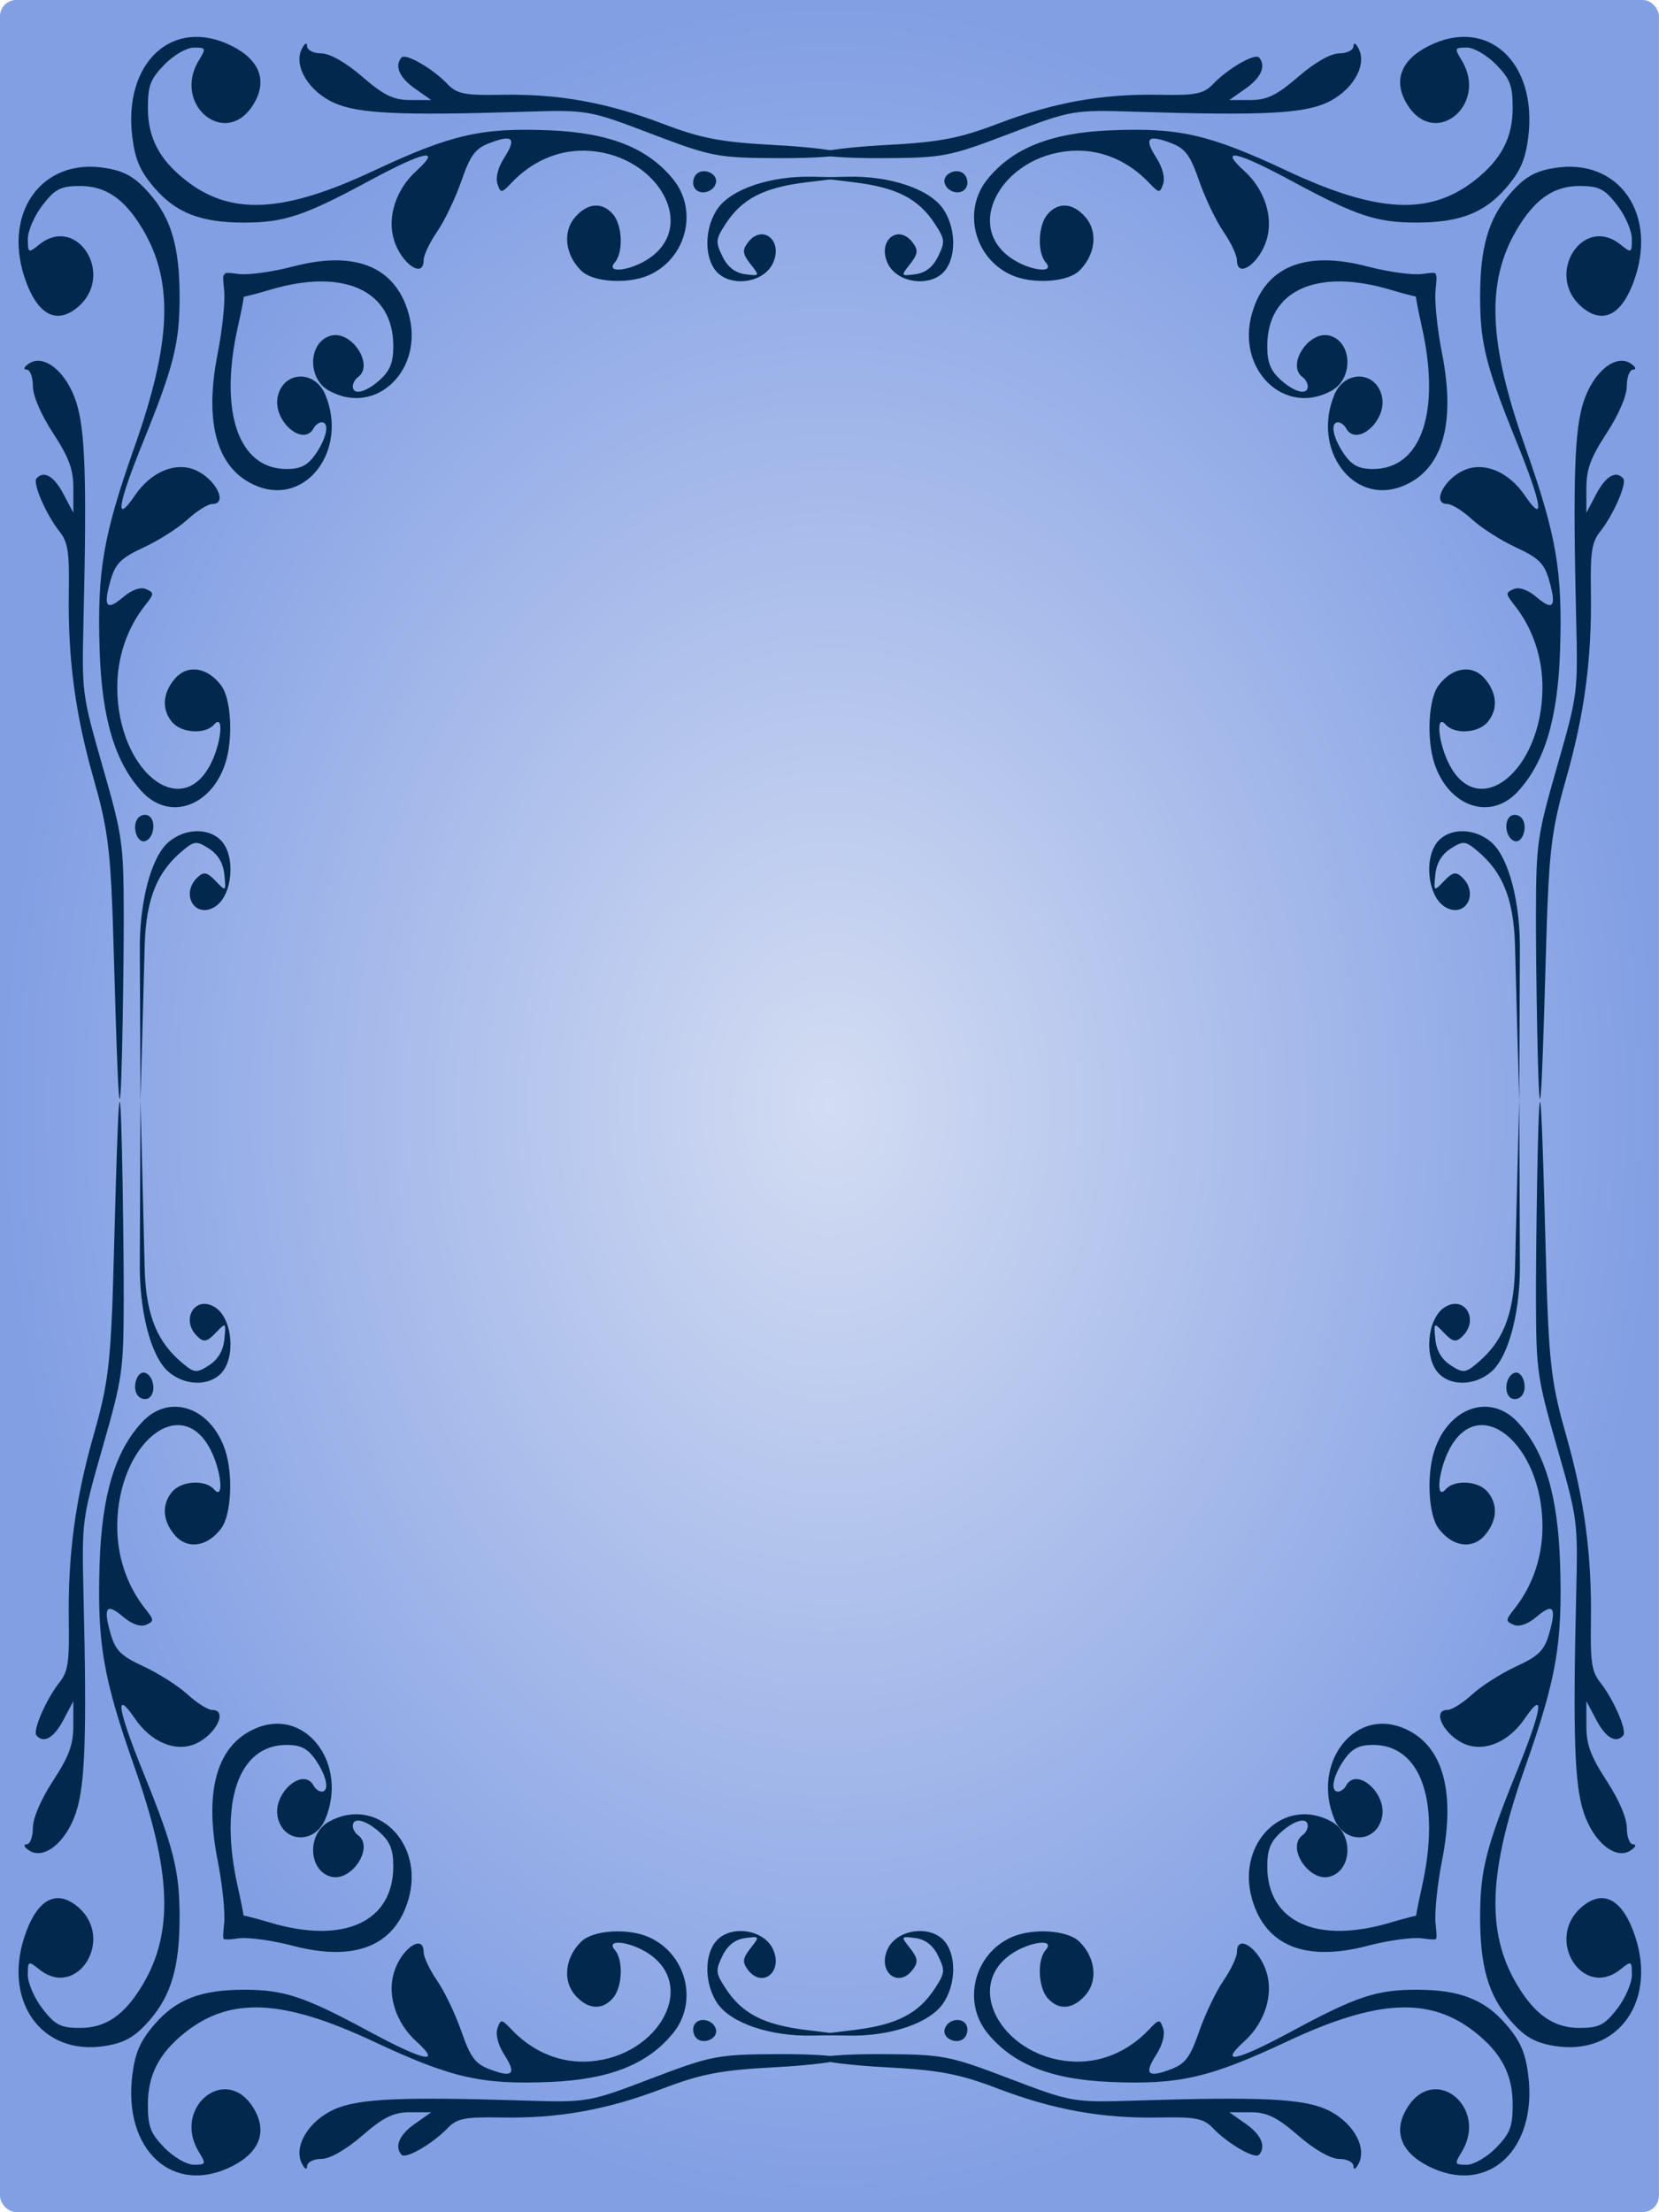
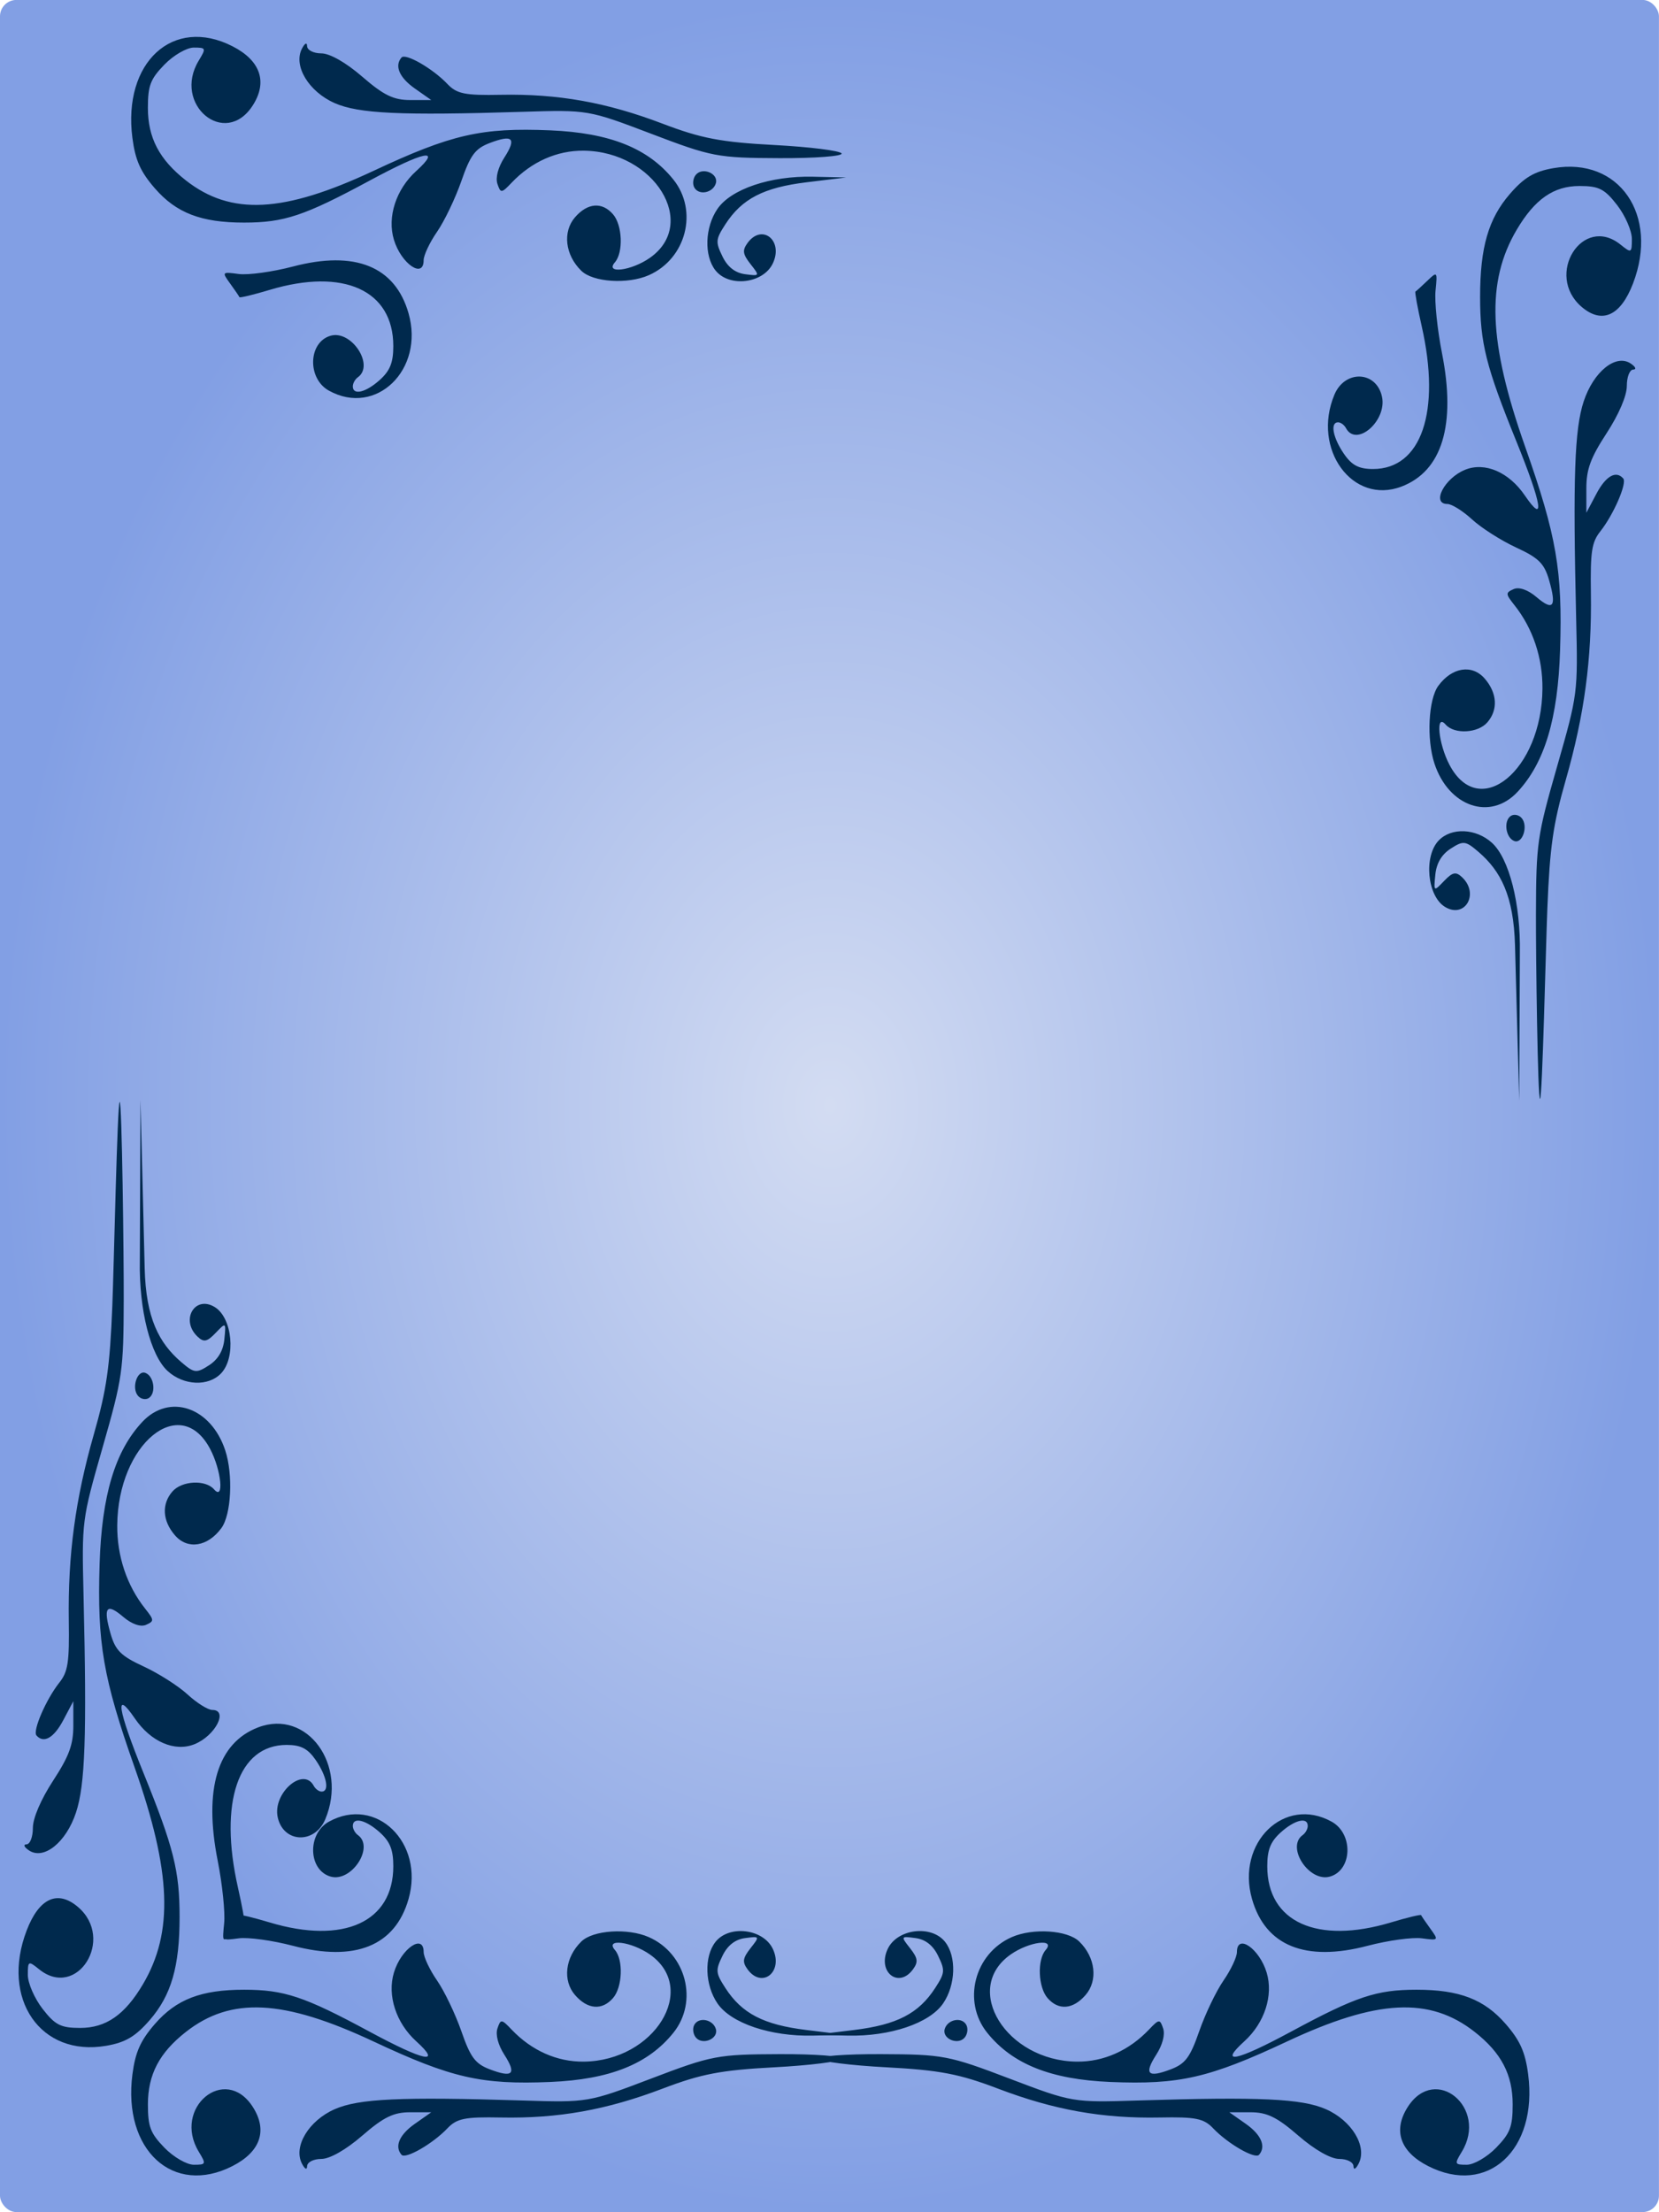
<svg xmlns="http://www.w3.org/2000/svg" xmlns:xlink="http://www.w3.org/1999/xlink" id="svg2" width="1200" height="1600" version="1.1" viewBox="0 0 1200 1600">
  <defs id="defs4">
    <linearGradient id="linearGradient4136">
      <stop style="stop-color:#d3dcf2;stop-opacity:1" id="stop4138" offset="0" />
      <stop style="stop-color:#829fe4;stop-opacity:1" id="stop4140" offset="1" />
    </linearGradient>
    <radialGradient id="radialGradient4142" cx="66.339" cy="64.964" r="39.911" fx="66.339" fy="64.964" gradientTransform="matrix(1.128,0,0,1.503,-10.799,118.336)" gradientUnits="userSpaceOnUse" xlink:href="#linearGradient4136" />
  </defs>
  <g id="g4150" transform="matrix(13.333,0,0,13.333,-253.333,-2080)">
    <rect id="rect4134" width="90" height="120" x="19" y="156" ry=".892" style="fill:url(#radialGradient4142);fill-opacity:1;fill-rule:evenodd;stroke:none;stroke-width:0;stroke-linecap:round;stroke-linejoin:round;stroke-miterlimit:4;stroke-dasharray:none;stroke-opacity:1" />
    <g style="fill:#00294d;fill-opacity:1" id="g4270" transform="matrix(0.862,0,0,0.994,8.876,152.747)">
      <g style="fill:#00294d;fill-opacity:1" id="g4262">
        <path style="fill:#00294d;fill-opacity:1" id="path6" d="m 32.443,24.594 c -1.372,-0.662 -1.302,-2.642 0.107,-2.995 1.312,-0.329 2.781,1.609 1.718,2.266 -0.175,0.108 -0.318,0.332 -0.318,0.497 0,0.507 0.827,0.333 1.709,-0.36 0.637,-0.501 0.839,-0.945 0.839,-1.84 0,-3.044 -3.13,-4.277 -7.781,-3.066 -1.025,0.267 -1.881,0.446 -1.902,0.398 -0.021,-0.048 -0.283,-0.381 -0.582,-0.739 -0.533,-0.638 -0.521,-0.649 0.534,-0.526 0.593,0.069 2.129,-0.114 3.414,-0.407 3.911,-0.892 6.432,-0.008 7.276,2.551 1.015,3.076 -2.046,5.653 -5.013,4.221 z m 15.886,-6.541 c -1.017,-0.86 -1.188,-2.125 -0.395,-2.918 0.791,-0.791 1.704,-0.853 2.393,-0.164 0.592,0.592 0.659,2.08 0.118,2.621 -0.65,0.65 1.046,0.461 2.205,-0.246 3.08,-1.878 0.282,-5.804 -4.165,-5.846 -1.683,-0.016 -3.284,0.601 -4.544,1.751 -0.633,0.578 -0.689,0.582 -0.89,0.06 -0.13,-0.34 0.039,-0.899 0.434,-1.433 0.785,-1.061 0.534,-1.278 -0.921,-0.796 -0.911,0.302 -1.214,0.654 -1.783,2.075 -0.377,0.941 -1.066,2.188 -1.53,2.77 -0.464,0.582 -0.844,1.281 -0.844,1.553 0,1.034 -1.415,0.188 -1.87,-1.118 -0.434,-1.244 0.13,-2.751 1.403,-3.752 1.642,-1.292 0.514,-1.089 -2.941,0.527 -4.103,1.92 -5.371,2.287 -7.897,2.287 -2.698,0 -4.264,-0.523 -5.616,-1.875 -0.902,-0.902 -1.226,-1.533 -1.407,-2.74 -0.62,-4.133 2.558,-6.662 6.296,-5.008 1.767,0.781 2.227,1.951 1.274,3.234 -1.742,2.344 -5.07,-0.062 -3.394,-2.454 0.473,-0.676 0.459,-0.708 -0.313,-0.708 -0.445,0 -1.277,0.418 -1.849,0.929 -0.883,0.789 -1.04,1.146 -1.04,2.365 0,1.627 0.718,2.816 2.386,3.952 2.841,1.934 6.142,1.788 11.822,-0.522 4.889,-1.988 6.782,-2.364 11.11,-2.207 3.749,0.136 6.165,0.973 7.752,2.684 1.585,1.71 0.809,4.326 -1.55,5.223 -1.329,0.505 -3.506,0.381 -4.242,-0.242 z m 8.44,-0.025 c -0.721,-0.797 -0.662,-2.345 0.127,-3.348 0.854,-1.086 3.341,-1.813 6.012,-1.759 L 65,12.962 62.503,13.225 c -2.7,0.285 -4.067,0.899 -5.107,2.294 -0.612,0.822 -0.627,0.957 -0.182,1.752 0.319,0.572 0.798,0.898 1.422,0.969 0.933,0.107 0.936,0.102 0.344,-0.551 -0.489,-0.541 -0.524,-0.747 -0.195,-1.143 0.906,-1.092 2.276,-0.158 1.605,1.094 -0.595,1.111 -2.757,1.342 -3.621,0.387 z m -1.33,-4.523 c -0.124,-0.2 -0.075,-0.514 0.108,-0.697 0.428,-0.428 1.426,-0.055 1.252,0.468 -0.177,0.532 -1.078,0.684 -1.36,0.229 z M 52.739,10.579 C 48.77,9.27 48.745,9.267 44.617,9.379 36.967,9.587 34.318,9.48 32.808,8.903 31.179,8.281 30.198,6.876 30.742,5.943 30.923,5.633 31.067,5.567 31.072,5.791 c 0.005,0.221 0.404,0.398 0.894,0.398 0.537,0 1.551,0.501 2.58,1.274 1.344,1.01 1.969,1.274 3.017,1.273 l 1.322,-0.001 -1.035,-0.631 c -0.973,-0.593 -1.29,-1.234 -0.835,-1.689 0.253,-0.253 1.971,0.606 2.887,1.443 0.592,0.541 1.102,0.631 3.363,0.592 3.602,-0.061 6.653,0.411 10.185,1.577 2.433,0.803 3.669,1.008 7.023,1.163 2.239,0.103 4.146,0.311 4.239,0.46 0.093,0.15 -1.667,0.266 -3.911,0.258 -3.904,-0.014 -4.25,-0.071 -8.06,-1.328 z" />
-         <path style="fill:#00294d;fill-opacity:1" id="path4150" d="m 95.557,24.594 c 1.372,-0.662 1.302,-2.642 -0.107,-2.995 -1.312,-0.329 -2.781,1.609 -1.718,2.266 0.175,0.108 0.318,0.332 0.318,0.497 0,0.507 -0.827,0.333 -1.709,-0.36 -0.637,-0.501 -0.839,-0.945 -0.839,-1.84 0,-3.044 3.13,-4.277 7.781,-3.066 1.025,0.267 1.881,0.446 1.902,0.398 0.021,-0.048 0.283,-0.381 0.582,-0.739 0.533,-0.638 0.521,-0.649 -0.534,-0.526 -0.593,0.069 -2.129,-0.114 -3.414,-0.407 -3.911,-0.892 -6.432,-0.008 -7.276,2.551 -1.015,3.076 2.046,5.653 5.013,4.221 z M 79.671,18.052 c 1.017,-0.86 1.188,-2.125 0.395,-2.918 -0.791,-0.791 -1.704,-0.853 -2.393,-0.164 -0.592,0.592 -0.659,2.08 -0.118,2.621 0.65,0.65 -1.046,0.461 -2.205,-0.246 -3.08,-1.878 -0.282,-5.804 4.165,-5.846 1.683,-0.016 3.284,0.601 4.544,1.751 0.633,0.578 0.689,0.582 0.89,0.06 0.13,-0.34 -0.039,-0.899 -0.434,-1.433 -0.785,-1.061 -0.534,-1.278 0.921,-0.796 0.911,0.302 1.214,0.654 1.783,2.075 0.377,0.941 1.066,2.188 1.53,2.77 0.464,0.582 0.844,1.281 0.844,1.553 0,1.034 1.415,0.188 1.87,-1.118 0.434,-1.244 -0.13,-2.751 -1.403,-3.752 -1.642,-1.292 -0.514,-1.089 2.941,0.527 4.103,1.92 5.371,2.287 7.897,2.287 2.698,0 4.264,-0.523 5.616,-1.875 0.902,-0.902 1.226,-1.533 1.407,-2.74 0.62,-4.133 -2.558,-6.662 -6.296,-5.008 -1.767,0.781 -2.227,1.951 -1.274,3.234 1.742,2.344 5.07,-0.062 3.394,-2.454 -0.473,-0.676 -0.459,-0.708 0.313,-0.708 0.445,0 1.277,0.418 1.849,0.929 0.883,0.789 1.04,1.146 1.04,2.365 0,1.627 -0.718,2.816 -2.386,3.952 -2.841,1.934 -6.142,1.788 -11.822,-0.522 -4.889,-1.988 -6.782,-2.364 -11.11,-2.207 -3.749,0.136 -6.165,0.973 -7.752,2.684 -1.585,1.71 -0.809,4.326 1.55,5.223 1.329,0.505 3.506,0.381 4.242,-0.242 z m -8.44,-0.025 c 0.721,-0.797 0.662,-2.345 -0.127,-3.348 -0.854,-1.086 -3.341,-1.813 -6.012,-1.759 L 63,12.962 l 2.497,0.264 c 2.7,0.285 4.067,0.899 5.107,2.294 0.612,0.822 0.627,0.957 0.182,1.752 -0.319,0.572 -0.798,0.898 -1.422,0.969 -0.933,0.107 -0.936,0.102 -0.344,-0.551 0.489,-0.541 0.524,-0.747 0.195,-1.143 -0.906,-1.092 -2.276,-0.158 -1.605,1.094 0.595,1.111 2.757,1.342 3.621,0.387 z m 1.33,-4.523 c 0.124,-0.2 0.075,-0.514 -0.108,-0.697 -0.428,-0.428 -1.426,-0.055 -1.252,0.468 0.177,0.532 1.078,0.684 1.36,0.229 z m 2.701,-2.925 C 79.23,9.27 79.255,9.267 83.383,9.379 91.033,9.587 93.682,9.48 95.192,8.903 96.821,8.281 97.802,6.876 97.258,5.943 97.077,5.633 96.933,5.567 96.928,5.791 c -0.005,0.221 -0.404,0.398 -0.894,0.398 -0.537,0 -1.551,0.501 -2.58,1.274 -1.344,1.01 -1.969,1.274 -3.017,1.273 l -1.322,-0.001 1.035,-0.631 c 0.973,-0.593 1.29,-1.234 0.835,-1.689 -0.253,-0.253 -1.971,0.606 -2.887,1.443 -0.592,0.541 -1.102,0.631 -3.363,0.592 -3.602,-0.061 -6.653,0.411 -10.185,1.577 -2.433,0.803 -3.669,1.008 -7.023,1.163 -2.239,0.103 -4.146,0.311 -4.239,0.46 -0.093,0.15 1.667,0.266 3.911,0.258 3.904,-0.014 4.25,-0.071 8.06,-1.328 z" />
      </g>
      <g style="fill:#00294d;fill-opacity:1" id="g4266">
-         <path style="fill:#00294d;fill-opacity:1" id="path4152" d="m 32.443,102.692 c -1.372,0.662 -1.302,2.642 0.107,2.995 1.312,0.329 2.781,-1.609 1.718,-2.266 -0.175,-0.108 -0.318,-0.332 -0.318,-0.497 0,-0.507 0.827,-0.333 1.709,0.36 0.637,0.501 0.839,0.945 0.839,1.84 0,3.044 -3.13,4.277 -7.781,3.066 -1.025,-0.267 -1.881,-0.446 -1.902,-0.398 -0.021,0.048 -0.283,0.381 -0.582,0.739 -0.533,0.638 -0.521,0.649 0.534,0.526 0.593,-0.069 2.129,0.114 3.414,0.407 3.911,0.892 6.432,0.008 7.276,-2.551 1.015,-3.076 -2.046,-5.653 -5.013,-4.221 z m 15.886,6.541 c -1.017,0.86 -1.188,2.125 -0.395,2.918 0.791,0.791 1.704,0.853 2.393,0.164 0.592,-0.592 0.659,-2.08 0.118,-2.621 -0.65,-0.65 1.046,-0.461 2.205,0.246 3.08,1.878 0.282,5.804 -4.165,5.846 -1.683,0.016 -3.284,-0.601 -4.544,-1.751 -0.633,-0.578 -0.689,-0.582 -0.89,-0.06 -0.13,0.34 0.039,0.899 0.434,1.433 0.785,1.061 0.534,1.278 -0.921,0.796 -0.911,-0.302 -1.214,-0.654 -1.783,-2.075 -0.377,-0.941 -1.066,-2.188 -1.53,-2.77 -0.464,-0.582 -0.844,-1.281 -0.844,-1.553 0,-1.034 -1.415,-0.188 -1.87,1.118 -0.434,1.244 0.13,2.751 1.403,3.752 1.642,1.292 0.514,1.089 -2.941,-0.527 -4.103,-1.92 -5.371,-2.287 -7.897,-2.287 -2.698,0 -4.264,0.523 -5.616,1.875 -0.902,0.902 -1.226,1.533 -1.407,2.74 -0.62,4.133 2.558,6.662 6.296,5.008 1.767,-0.781 2.227,-1.951 1.274,-3.234 -1.742,-2.344 -5.07,0.062 -3.394,2.454 0.473,0.676 0.459,0.708 -0.313,0.708 -0.445,0 -1.277,-0.418 -1.849,-0.929 -0.883,-0.789 -1.04,-1.146 -1.04,-2.365 0,-1.627 0.718,-2.816 2.386,-3.952 2.841,-1.934 6.142,-1.788 11.822,0.522 4.889,1.988 6.782,2.364 11.11,2.207 3.749,-0.136 6.165,-0.973 7.752,-2.684 1.585,-1.71 0.809,-4.326 -1.55,-5.223 -1.329,-0.505 -3.506,-0.381 -4.242,0.242 z m 8.44,0.025 c -0.721,0.797 -0.662,2.345 0.127,3.348 0.854,1.086 3.341,1.813 6.012,1.759 L 65,114.324 l -2.497,-0.264 c -2.7,-0.285 -4.067,-0.899 -5.107,-2.294 -0.612,-0.822 -0.627,-0.957 -0.182,-1.752 0.319,-0.572 0.798,-0.898 1.422,-0.969 0.933,-0.107 0.936,-0.102 0.344,0.551 -0.489,0.541 -0.524,0.747 -0.195,1.143 0.906,1.092 2.276,0.158 1.605,-1.094 -0.595,-1.111 -2.757,-1.342 -3.621,-0.387 z m -1.33,4.523 c -0.124,0.2 -0.075,0.514 0.108,0.697 0.428,0.428 1.426,0.055 1.252,-0.468 -0.177,-0.532 -1.078,-0.684 -1.36,-0.229 z m -2.701,2.925 c -3.969,1.309 -3.994,1.313 -8.121,1.2 -7.65,-0.208 -10.299,-0.101 -11.81,0.476 -1.629,0.622 -2.609,2.027 -2.065,2.96 0.181,0.31 0.325,0.376 0.33,0.152 0.005,-0.221 0.404,-0.398 0.894,-0.398 0.537,0 1.551,-0.501 2.58,-1.274 1.344,-1.01 1.969,-1.274 3.017,-1.273 l 1.322,0.001 -1.035,0.631 c -0.973,0.593 -1.29,1.234 -0.835,1.689 0.253,0.253 1.971,-0.606 2.887,-1.443 0.592,-0.541 1.102,-0.631 3.363,-0.592 3.602,0.061 6.653,-0.411 10.185,-1.577 2.433,-0.803 3.669,-1.008 7.023,-1.163 2.239,-0.103 4.146,-0.311 4.239,-0.46 0.093,-0.15 -1.667,-0.266 -3.911,-0.258 -3.904,0.014 -4.25,0.071 -8.06,1.328 z" />
+         <path style="fill:#00294d;fill-opacity:1" id="path4152" d="m 32.443,102.692 c -1.372,0.662 -1.302,2.642 0.107,2.995 1.312,0.329 2.781,-1.609 1.718,-2.266 -0.175,-0.108 -0.318,-0.332 -0.318,-0.497 0,-0.507 0.827,-0.333 1.709,0.36 0.637,0.501 0.839,0.945 0.839,1.84 0,3.044 -3.13,4.277 -7.781,3.066 -1.025,-0.267 -1.881,-0.446 -1.902,-0.398 -0.021,0.048 -0.283,0.381 -0.582,0.739 -0.533,0.638 -0.521,0.649 0.534,0.526 0.593,-0.069 2.129,0.114 3.414,0.407 3.911,0.892 6.432,0.008 7.276,-2.551 1.015,-3.076 -2.046,-5.653 -5.013,-4.221 m 15.886,6.541 c -1.017,0.86 -1.188,2.125 -0.395,2.918 0.791,0.791 1.704,0.853 2.393,0.164 0.592,-0.592 0.659,-2.08 0.118,-2.621 -0.65,-0.65 1.046,-0.461 2.205,0.246 3.08,1.878 0.282,5.804 -4.165,5.846 -1.683,0.016 -3.284,-0.601 -4.544,-1.751 -0.633,-0.578 -0.689,-0.582 -0.89,-0.06 -0.13,0.34 0.039,0.899 0.434,1.433 0.785,1.061 0.534,1.278 -0.921,0.796 -0.911,-0.302 -1.214,-0.654 -1.783,-2.075 -0.377,-0.941 -1.066,-2.188 -1.53,-2.77 -0.464,-0.582 -0.844,-1.281 -0.844,-1.553 0,-1.034 -1.415,-0.188 -1.87,1.118 -0.434,1.244 0.13,2.751 1.403,3.752 1.642,1.292 0.514,1.089 -2.941,-0.527 -4.103,-1.92 -5.371,-2.287 -7.897,-2.287 -2.698,0 -4.264,0.523 -5.616,1.875 -0.902,0.902 -1.226,1.533 -1.407,2.74 -0.62,4.133 2.558,6.662 6.296,5.008 1.767,-0.781 2.227,-1.951 1.274,-3.234 -1.742,-2.344 -5.07,0.062 -3.394,2.454 0.473,0.676 0.459,0.708 -0.313,0.708 -0.445,0 -1.277,-0.418 -1.849,-0.929 -0.883,-0.789 -1.04,-1.146 -1.04,-2.365 0,-1.627 0.718,-2.816 2.386,-3.952 2.841,-1.934 6.142,-1.788 11.822,0.522 4.889,1.988 6.782,2.364 11.11,2.207 3.749,-0.136 6.165,-0.973 7.752,-2.684 1.585,-1.71 0.809,-4.326 -1.55,-5.223 -1.329,-0.505 -3.506,-0.381 -4.242,0.242 z m 8.44,0.025 c -0.721,0.797 -0.662,2.345 0.127,3.348 0.854,1.086 3.341,1.813 6.012,1.759 L 65,114.324 l -2.497,-0.264 c -2.7,-0.285 -4.067,-0.899 -5.107,-2.294 -0.612,-0.822 -0.627,-0.957 -0.182,-1.752 0.319,-0.572 0.798,-0.898 1.422,-0.969 0.933,-0.107 0.936,-0.102 0.344,0.551 -0.489,0.541 -0.524,0.747 -0.195,1.143 0.906,1.092 2.276,0.158 1.605,-1.094 -0.595,-1.111 -2.757,-1.342 -3.621,-0.387 z m -1.33,4.523 c -0.124,0.2 -0.075,0.514 0.108,0.697 0.428,0.428 1.426,0.055 1.252,-0.468 -0.177,-0.532 -1.078,-0.684 -1.36,-0.229 z m -2.701,2.925 c -3.969,1.309 -3.994,1.313 -8.121,1.2 -7.65,-0.208 -10.299,-0.101 -11.81,0.476 -1.629,0.622 -2.609,2.027 -2.065,2.96 0.181,0.31 0.325,0.376 0.33,0.152 0.005,-0.221 0.404,-0.398 0.894,-0.398 0.537,0 1.551,-0.501 2.58,-1.274 1.344,-1.01 1.969,-1.274 3.017,-1.273 l 1.322,0.001 -1.035,0.631 c -0.973,0.593 -1.29,1.234 -0.835,1.689 0.253,0.253 1.971,-0.606 2.887,-1.443 0.592,-0.541 1.102,-0.631 3.363,-0.592 3.602,0.061 6.653,-0.411 10.185,-1.577 2.433,-0.803 3.669,-1.008 7.023,-1.163 2.239,-0.103 4.146,-0.311 4.239,-0.46 0.093,-0.15 -1.667,-0.266 -3.911,-0.258 -3.904,0.014 -4.25,0.071 -8.06,1.328 z" />
        <path style="fill:#00294d;fill-opacity:1" id="path4154" d="m 95.557,102.692 c 1.372,0.662 1.302,2.642 -0.107,2.995 -1.312,0.329 -2.781,-1.609 -1.718,-2.266 0.175,-0.108 0.318,-0.332 0.318,-0.497 0,-0.507 -0.827,-0.333 -1.709,0.36 -0.637,0.501 -0.839,0.945 -0.839,1.84 0,3.044 3.13,4.277 7.781,3.066 1.025,-0.267 1.881,-0.446 1.902,-0.398 0.021,0.048 0.283,0.381 0.582,0.739 0.533,0.638 0.521,0.649 -0.534,0.526 -0.593,-0.069 -2.129,0.114 -3.414,0.407 -3.911,0.892 -6.432,0.008 -7.276,-2.551 -1.015,-3.076 2.046,-5.653 5.013,-4.221 z m -15.886,6.541 c 1.017,0.86 1.188,2.125 0.395,2.918 -0.791,0.791 -1.704,0.853 -2.393,0.164 -0.592,-0.592 -0.659,-2.08 -0.118,-2.621 0.65,-0.65 -1.046,-0.461 -2.205,0.246 -3.08,1.878 -0.282,5.804 4.165,5.846 1.683,0.016 3.284,-0.601 4.544,-1.751 0.633,-0.578 0.689,-0.582 0.89,-0.06 0.13,0.34 -0.039,0.899 -0.434,1.433 -0.785,1.061 -0.534,1.278 0.921,0.796 0.911,-0.302 1.214,-0.654 1.783,-2.075 0.377,-0.941 1.066,-2.188 1.53,-2.77 0.464,-0.582 0.844,-1.281 0.844,-1.553 0,-1.034 1.415,-0.188 1.87,1.118 0.434,1.244 -0.13,2.751 -1.403,3.752 -1.642,1.292 -0.514,1.089 2.941,-0.527 4.103,-1.92 5.371,-2.287 7.897,-2.287 2.698,0 4.264,0.523 5.616,1.875 0.902,0.902 1.226,1.533 1.407,2.74 0.62,4.133 -2.558,6.662 -6.296,5.008 -1.767,-0.781 -2.227,-1.951 -1.274,-3.234 1.742,-2.344 5.07,0.062 3.394,2.454 -0.473,0.676 -0.459,0.708 0.313,0.708 0.445,0 1.277,-0.418 1.849,-0.929 0.883,-0.789 1.04,-1.146 1.04,-2.365 0,-1.627 -0.718,-2.816 -2.386,-3.952 -2.841,-1.934 -6.142,-1.788 -11.822,0.522 -4.889,1.988 -6.782,2.364 -11.11,2.207 -3.749,-0.136 -6.165,-0.973 -7.752,-2.684 -1.585,-1.71 -0.809,-4.326 1.55,-5.223 1.329,-0.505 3.506,-0.381 4.242,0.242 z m -8.44,0.025 c 0.721,0.797 0.662,2.345 -0.127,3.348 -0.854,1.086 -3.341,1.813 -6.012,1.759 L 63,114.323 l 2.497,-0.264 c 2.7,-0.285 4.067,-0.899 5.107,-2.294 0.612,-0.822 0.627,-0.957 0.182,-1.752 -0.319,-0.572 -0.798,-0.898 -1.422,-0.969 -0.933,-0.107 -0.936,-0.102 -0.344,0.551 0.489,0.541 0.524,0.747 0.195,1.143 -0.906,1.092 -2.276,0.158 -1.605,-1.094 0.595,-1.111 2.757,-1.342 3.621,-0.387 z m 1.33,4.523 c 0.124,0.2 0.075,0.514 -0.108,0.697 -0.428,0.428 -1.426,0.055 -1.252,-0.468 0.177,-0.532 1.078,-0.684 1.36,-0.229 z m 2.701,2.925 c 3.969,1.309 3.994,1.313 8.121,1.2 7.65,-0.208 10.299,-0.101 11.81,0.476 1.629,0.622 2.609,2.027 2.065,2.96 -0.181,0.31 -0.325,0.376 -0.33,0.152 -0.005,-0.221 -0.404,-0.398 -0.894,-0.398 -0.537,0 -1.551,-0.501 -2.58,-1.274 -1.344,-1.01 -1.969,-1.274 -3.017,-1.273 l -1.322,0.001 1.035,0.631 c 0.973,0.593 1.29,1.234 0.835,1.689 -0.253,0.253 -1.971,-0.606 -2.887,-1.443 -0.592,-0.541 -1.102,-0.631 -3.363,-0.592 -3.602,0.061 -6.653,-0.411 -10.185,-1.577 -2.433,-0.803 -3.669,-1.008 -7.023,-1.163 -2.239,-0.103 -4.146,-0.311 -4.239,-0.46 -0.093,-0.15 1.667,-0.266 3.911,-0.258 3.904,0.014 4.25,0.071 8.06,1.328 z" />
      </g>
      <g style="fill:#00294d;fill-opacity:1" id="g4252">
        <path id="path4248" d="m 32.218,102.557 c -0.662,1.372 -2.642,1.302 -2.995,-0.107 -0.329,-1.312 1.609,-2.781 2.266,-1.718 0.108,0.175 0.332,0.318 0.497,0.318 0.507,0 0.333,-0.827 -0.36,-1.709 -0.501,-0.637 -0.945,-0.839 -1.84,-0.839 -3.044,0 -4.277,3.13 -3.066,7.781 0.267,1.025 0.446,1.881 0.398,1.902 -0.048,0.021 -0.381,0.283 -0.739,0.582 -0.638,0.533 -0.649,0.521 -0.526,-0.534 0.069,-0.593 -0.114,-2.129 -0.407,-3.414 -0.892,-3.911 -0.008,-6.432 2.551,-7.276 3.076,-1.015 5.653,2.046 4.221,5.013 z M 25.677,86.671 c -0.86,1.017 -2.125,1.188 -2.918,0.395 -0.791,-0.791 -0.853,-1.704 -0.164,-2.393 0.592,-0.592 2.08,-0.659 2.621,-0.118 0.65,0.65 0.461,-1.046 -0.246,-2.205 -1.878,-3.08 -5.804,-0.282 -5.846,4.165 -0.016,1.683 0.601,3.284 1.751,4.544 0.578,0.633 0.582,0.689 0.06,0.89 -0.34,0.13 -0.899,-0.039 -1.433,-0.434 -1.061,-0.785 -1.278,-0.534 -0.796,0.921 0.302,0.911 0.654,1.214 2.075,1.783 0.941,0.377 2.188,1.066 2.77,1.53 0.582,0.464 1.281,0.844 1.553,0.844 1.034,0 0.188,1.415 -1.118,1.87 -1.244,0.434 -2.751,-0.13 -3.752,-1.403 -1.292,-1.642 -1.089,-0.514 0.527,2.941 1.92,4.103 2.287,5.371 2.287,7.897 0,2.698 -0.523,4.264 -1.875,5.616 -0.902,0.902 -1.533,1.226 -2.74,1.407 -4.133,0.62 -6.662,-2.558 -5.008,-6.296 0.781,-1.767 1.951,-2.227 3.234,-1.274 2.344,1.742 -0.062,5.07 -2.454,3.394 -0.676,-0.473 -0.708,-0.459 -0.708,0.313 0,0.445 0.418,1.277 0.929,1.849 0.789,0.883 1.146,1.04 2.365,1.04 1.627,0 2.816,-0.718 3.952,-2.386 1.934,-2.841 1.788,-6.142 -0.522,-11.822 -1.988,-4.889 -2.364,-6.782 -2.207,-11.11 0.136,-3.749 0.973,-6.165 2.684,-7.752 1.71,-1.585 4.326,-0.809 5.223,1.55 0.505,1.329 0.381,3.506 -0.242,4.242 z m -0.025,-8.44 c -0.797,0.721 -2.345,0.662 -3.348,-0.127 -1.086,-0.854 -1.813,-3.341 -1.759,-6.012 l 0.042,-8.788 0.264,9.193 c 0.078,2.714 0.899,4.067 2.294,5.107 0.822,0.612 0.957,0.627 1.752,0.182 0.572,-0.319 0.898,-0.798 0.969,-1.422 0.107,-0.933 0.102,-0.936 -0.551,-0.344 -0.541,0.489 -0.747,0.524 -1.143,0.195 -1.092,-0.906 -0.158,-2.276 1.094,-1.605 1.111,0.595 1.342,2.757 0.387,3.621 z m -4.523,1.33 c -0.2,0.124 -0.514,0.075 -0.697,-0.108 -0.428,-0.428 -0.055,-1.426 0.468,-1.252 0.532,0.177 0.684,1.078 0.229,1.36 z m -2.925,2.701 c -1.309,3.969 -1.313,3.994 -1.2,8.121 0.208,7.65 0.101,10.299 -0.476,11.81 -0.622,1.629 -2.027,2.609 -2.96,2.065 -0.31,-0.181 -0.376,-0.325 -0.152,-0.33 0.221,-0.005 0.398,-0.404 0.398,-0.894 0,-0.537 0.501,-1.551 1.274,-2.58 1.01,-1.344 1.274,-1.969 1.273,-3.017 l -0.001,-1.322 -0.631,1.035 c -0.593,0.973 -1.234,1.29 -1.689,0.835 -0.253,-0.253 0.606,-1.971 1.443,-2.887 0.541,-0.592 0.631,-1.102 0.592,-3.363 -0.061,-3.602 0.411,-6.653 1.577,-10.185 0.803,-2.433 1.008,-3.669 1.163,-7.023 0.103,-2.239 0.311,-11.021 0.46,-11.114 0.15,-0.093 0.266,8.542 0.258,10.786 -0.014,3.904 -0.071,4.25 -1.328,8.06 z" style="fill:#00294d;fill-opacity:1" />
-         <path style="fill:#00294d;fill-opacity:1" id="path4250" d="m 32.219,24.817 c -0.662,-1.372 -2.642,-1.302 -2.995,0.107 -0.329,1.312 1.609,2.781 2.266,1.718 0.108,-0.175 0.332,-0.318 0.497,-0.318 0.507,0 0.333,0.827 -0.36,1.709 -0.501,0.637 -0.945,0.839 -1.84,0.839 -3.044,0 -4.277,-3.13 -3.066,-7.781 0.267,-1.025 0.446,-1.881 0.398,-1.902 -0.048,-0.021 -0.381,-0.283 -0.739,-0.582 -0.638,-0.533 -0.649,-0.521 -0.526,0.534 0.069,0.593 -0.114,2.129 -0.407,3.414 -0.892,3.911 -0.008,6.432 2.551,7.276 3.076,1.015 5.653,-2.046 4.221,-5.013 z m -6.541,15.886 c -0.86,-1.017 -2.125,-1.188 -2.918,-0.395 -0.791,0.791 -0.853,1.704 -0.164,2.393 0.592,0.592 2.08,0.659 2.621,0.118 0.65,-0.65 0.461,1.046 -0.246,2.205 -1.878,3.08 -5.804,0.282 -5.846,-4.165 -0.016,-1.683 0.601,-3.284 1.751,-4.544 0.578,-0.633 0.582,-0.689 0.06,-0.89 -0.34,-0.13 -0.899,0.039 -1.433,0.434 -1.061,0.785 -1.278,0.534 -0.796,-0.921 0.302,-0.911 0.654,-1.214 2.075,-1.783 0.941,-0.377 2.188,-1.066 2.77,-1.53 0.582,-0.464 1.281,-0.844 1.553,-0.844 1.034,0 0.188,-1.415 -1.118,-1.87 -1.244,-0.434 -2.751,0.13 -3.752,1.403 -1.292,1.642 -1.089,0.514 0.527,-2.941 1.92,-4.103 2.287,-5.371 2.287,-7.897 0,-2.698 -0.523,-4.264 -1.875,-5.616 -0.902,-0.902 -1.533,-1.226 -2.74,-1.407 -4.133,-0.62 -6.662,2.558 -5.008,6.296 0.781,1.767 1.951,2.227 3.234,1.274 2.344,-1.742 -0.062,-5.07 -2.454,-3.394 -0.676,0.473 -0.708,0.459 -0.708,-0.313 0,-0.445 0.418,-1.277 0.929,-1.849 0.789,-0.883 1.146,-1.04 2.365,-1.04 1.627,0 2.816,0.718 3.952,2.386 1.934,2.841 1.788,6.142 -0.522,11.822 -1.988,4.889 -2.364,6.782 -2.207,11.11 0.136,3.749 0.973,6.165 2.684,7.752 1.71,1.585 4.326,0.809 5.223,-1.55 0.505,-1.329 0.381,-3.506 -0.242,-4.242 z m -0.025,8.44 c -0.797,-0.721 -2.345,-0.662 -3.348,0.127 -1.086,0.854 -1.813,3.341 -1.759,6.012 l 0.042,8.074 0.264,-8.479 c 0.084,-2.714 0.899,-4.067 2.294,-5.107 0.822,-0.612 0.957,-0.627 1.752,-0.182 0.572,0.319 0.898,0.798 0.969,1.422 0.107,0.933 0.102,0.936 -0.551,0.344 -0.541,-0.489 -0.747,-0.524 -1.143,-0.195 -1.092,0.906 -0.158,2.276 1.094,1.605 1.111,-0.595 1.342,-2.757 0.387,-3.621 z m -4.523,-1.33 c -0.2,-0.124 -0.514,-0.075 -0.697,0.108 -0.428,0.428 -0.055,1.426 0.468,1.252 0.532,-0.177 0.684,-1.078 0.229,-1.36 z m -2.925,-2.701 c -1.309,-3.969 -1.313,-3.994 -1.2,-8.121 0.208,-7.65 0.101,-10.299 -0.476,-11.81 -0.622,-1.629 -2.027,-2.609 -2.96,-2.065 -0.31,0.181 -0.376,0.325 -0.152,0.33 0.221,0.005 0.398,0.404 0.398,0.894 0,0.537 0.501,1.551 1.274,2.58 1.01,1.344 1.274,1.969 1.273,3.017 l -0.001,1.322 -0.631,-1.035 c -0.593,-0.973 -1.234,-1.29 -1.689,-0.835 -0.253,0.253 0.606,1.971 1.443,2.887 0.541,0.592 0.631,1.102 0.592,3.363 -0.061,3.602 0.411,6.653 1.577,10.185 0.803,2.433 1.008,3.669 1.163,7.023 0.103,2.239 0.311,10.307 0.46,10.399 0.15,0.093 0.266,-7.828 0.258,-10.072 -0.014,-3.904 -0.071,-4.25 -1.328,-8.06 z" />
      </g>
      <g style="fill:#00294d;fill-opacity:1" id="g4256" transform="matrix(-1,0,0,1,127.946,0)">
-         <path style="fill:#00294d;fill-opacity:1" id="path4258" d="m 32.218,102.557 c -0.662,1.372 -2.642,1.302 -2.995,-0.107 -0.329,-1.312 1.609,-2.781 2.266,-1.718 0.108,0.175 0.332,0.318 0.497,0.318 0.507,0 0.333,-0.827 -0.36,-1.709 -0.501,-0.637 -0.945,-0.839 -1.84,-0.839 -3.044,0 -4.277,3.13 -3.066,7.781 0.267,1.025 0.446,1.881 0.398,1.902 -0.048,0.021 -0.381,0.283 -0.739,0.582 -0.638,0.533 -0.649,0.521 -0.526,-0.534 0.069,-0.593 -0.114,-2.129 -0.407,-3.414 -0.892,-3.911 -0.008,-6.432 2.551,-7.276 3.076,-1.015 5.653,2.046 4.221,5.013 z M 25.677,86.671 c -0.86,1.017 -2.125,1.188 -2.918,0.395 -0.791,-0.791 -0.853,-1.704 -0.164,-2.393 0.592,-0.592 2.08,-0.659 2.621,-0.118 0.65,0.65 0.461,-1.046 -0.246,-2.205 -1.878,-3.08 -5.804,-0.282 -5.846,4.165 -0.016,1.683 0.601,3.284 1.751,4.544 0.578,0.633 0.582,0.689 0.06,0.89 -0.34,0.13 -0.899,-0.039 -1.433,-0.434 -1.061,-0.785 -1.278,-0.534 -0.796,0.921 0.302,0.911 0.654,1.214 2.075,1.783 0.941,0.377 2.188,1.066 2.77,1.53 0.582,0.464 1.281,0.844 1.553,0.844 1.034,0 0.188,1.415 -1.118,1.87 -1.244,0.434 -2.751,-0.13 -3.752,-1.403 -1.292,-1.642 -1.089,-0.514 0.527,2.941 1.92,4.103 2.287,5.371 2.287,7.897 0,2.698 -0.523,4.264 -1.875,5.616 -0.902,0.902 -1.533,1.226 -2.74,1.407 -4.133,0.62 -6.662,-2.558 -5.008,-6.296 0.781,-1.767 1.951,-2.227 3.234,-1.274 2.344,1.742 -0.062,5.07 -2.454,3.394 -0.676,-0.473 -0.708,-0.459 -0.708,0.313 0,0.445 0.418,1.277 0.929,1.849 0.789,0.883 1.146,1.04 2.365,1.04 1.627,0 2.816,-0.718 3.952,-2.386 1.934,-2.841 1.788,-6.142 -0.522,-11.822 -1.988,-4.889 -2.364,-6.782 -2.207,-11.11 0.136,-3.749 0.973,-6.165 2.684,-7.752 1.71,-1.585 4.326,-0.809 5.223,1.55 0.505,1.329 0.381,3.506 -0.242,4.242 z m -0.025,-8.44 c -0.797,0.721 -2.345,0.662 -3.348,-0.127 -1.086,-0.854 -1.813,-3.341 -1.759,-6.012 l 0.042,-8.788 0.264,9.193 c 0.078,2.714 0.899,4.067 2.294,5.107 0.822,0.612 0.957,0.627 1.752,0.182 0.572,-0.319 0.898,-0.798 0.969,-1.422 0.107,-0.933 0.102,-0.936 -0.551,-0.344 -0.541,0.489 -0.747,0.524 -1.143,0.195 -1.092,-0.906 -0.158,-2.276 1.094,-1.605 1.111,0.595 1.342,2.757 0.387,3.621 z m -4.523,1.33 c -0.2,0.124 -0.514,0.075 -0.697,-0.108 -0.428,-0.428 -0.055,-1.426 0.468,-1.252 0.532,0.177 0.684,1.078 0.229,1.36 z m -2.925,2.701 c -1.309,3.969 -1.313,3.994 -1.2,8.121 0.208,7.65 0.101,10.299 -0.476,11.81 -0.622,1.629 -2.027,2.609 -2.96,2.065 -0.31,-0.181 -0.376,-0.325 -0.152,-0.33 0.221,-0.005 0.398,-0.404 0.398,-0.894 0,-0.537 0.501,-1.551 1.274,-2.58 1.01,-1.344 1.274,-1.969 1.273,-3.017 l -0.001,-1.322 -0.631,1.035 c -0.593,0.973 -1.234,1.29 -1.689,0.835 -0.253,-0.253 0.606,-1.971 1.443,-2.887 0.541,-0.592 0.631,-1.102 0.592,-3.363 -0.061,-3.602 0.411,-6.653 1.577,-10.185 0.803,-2.433 1.008,-3.669 1.163,-7.023 0.103,-2.239 0.311,-11.021 0.46,-11.114 0.15,-0.093 0.266,8.542 0.258,10.786 -0.014,3.904 -0.071,4.25 -1.328,8.06 z" />
        <path id="path4260" d="m 32.219,24.817 c -0.662,-1.372 -2.642,-1.302 -2.995,0.107 -0.329,1.312 1.609,2.781 2.266,1.718 0.108,-0.175 0.332,-0.318 0.497,-0.318 0.507,0 0.333,0.827 -0.36,1.709 -0.501,0.637 -0.945,0.839 -1.84,0.839 -3.044,0 -4.277,-3.13 -3.066,-7.781 0.267,-1.025 0.446,-1.881 0.398,-1.902 -0.048,-0.021 -0.381,-0.283 -0.739,-0.582 -0.638,-0.533 -0.649,-0.521 -0.526,0.534 0.069,0.593 -0.114,2.129 -0.407,3.414 -0.892,3.911 -0.008,6.432 2.551,7.276 3.076,1.015 5.653,-2.046 4.221,-5.013 z m -6.541,15.886 c -0.86,-1.017 -2.125,-1.188 -2.918,-0.395 -0.791,0.791 -0.853,1.704 -0.164,2.393 0.592,0.592 2.08,0.659 2.621,0.118 0.65,-0.65 0.461,1.046 -0.246,2.205 -1.878,3.08 -5.804,0.282 -5.846,-4.165 -0.016,-1.683 0.601,-3.284 1.751,-4.544 0.578,-0.633 0.582,-0.689 0.06,-0.89 -0.34,-0.13 -0.899,0.039 -1.433,0.434 -1.061,0.785 -1.278,0.534 -0.796,-0.921 0.302,-0.911 0.654,-1.214 2.075,-1.783 0.941,-0.377 2.188,-1.066 2.77,-1.53 0.582,-0.464 1.281,-0.844 1.553,-0.844 1.034,0 0.188,-1.415 -1.118,-1.87 -1.244,-0.434 -2.751,0.13 -3.752,1.403 -1.292,1.642 -1.089,0.514 0.527,-2.941 1.92,-4.103 2.287,-5.371 2.287,-7.897 0,-2.698 -0.523,-4.264 -1.875,-5.616 -0.902,-0.902 -1.533,-1.226 -2.74,-1.407 -4.133,-0.62 -6.662,2.558 -5.008,6.296 0.781,1.767 1.951,2.227 3.234,1.274 2.344,-1.742 -0.062,-5.07 -2.454,-3.394 -0.676,0.473 -0.708,0.459 -0.708,-0.313 0,-0.445 0.418,-1.277 0.929,-1.849 0.789,-0.883 1.146,-1.04 2.365,-1.04 1.627,0 2.816,0.718 3.952,2.386 1.934,2.841 1.788,6.142 -0.522,11.822 -1.988,4.889 -2.364,6.782 -2.207,11.11 0.136,3.749 0.973,6.165 2.684,7.752 1.71,1.585 4.326,0.809 5.223,-1.55 0.505,-1.329 0.381,-3.506 -0.242,-4.242 z m -0.025,8.44 c -0.797,-0.721 -2.345,-0.662 -3.348,0.127 -1.086,0.854 -1.813,3.341 -1.759,6.012 l 0.042,8.074 0.264,-8.479 c 0.084,-2.714 0.899,-4.067 2.294,-5.107 0.822,-0.612 0.957,-0.627 1.752,-0.182 0.572,0.319 0.898,0.798 0.969,1.422 0.107,0.933 0.102,0.936 -0.551,0.344 -0.541,-0.489 -0.747,-0.524 -1.143,-0.195 -1.092,0.906 -0.158,2.276 1.094,1.605 1.111,-0.595 1.342,-2.757 0.387,-3.621 z m -4.523,-1.33 c -0.2,-0.124 -0.514,-0.075 -0.697,0.108 -0.428,0.428 -0.055,1.426 0.468,1.252 0.532,-0.177 0.684,-1.078 0.229,-1.36 z m -2.925,-2.701 c -1.309,-3.969 -1.313,-3.994 -1.2,-8.121 0.208,-7.65 0.101,-10.299 -0.476,-11.81 -0.622,-1.629 -2.027,-2.609 -2.96,-2.065 -0.31,0.181 -0.376,0.325 -0.152,0.33 0.221,0.005 0.398,0.404 0.398,0.894 0,0.537 0.501,1.551 1.274,2.58 1.01,1.344 1.274,1.969 1.273,3.017 l -0.001,1.322 -0.631,-1.035 c -0.593,-0.973 -1.234,-1.29 -1.689,-0.835 -0.253,0.253 0.606,1.971 1.443,2.887 0.541,0.592 0.631,1.102 0.592,3.363 -0.061,3.602 0.411,6.653 1.577,10.185 0.803,2.433 1.008,3.669 1.163,7.023 0.103,2.239 0.311,10.307 0.46,10.399 0.15,0.093 0.266,-7.828 0.258,-10.072 -0.014,-3.904 -0.071,-4.25 -1.328,-8.06 z" style="fill:#00294d;fill-opacity:1" />
      </g>
    </g>
  </g>
</svg>